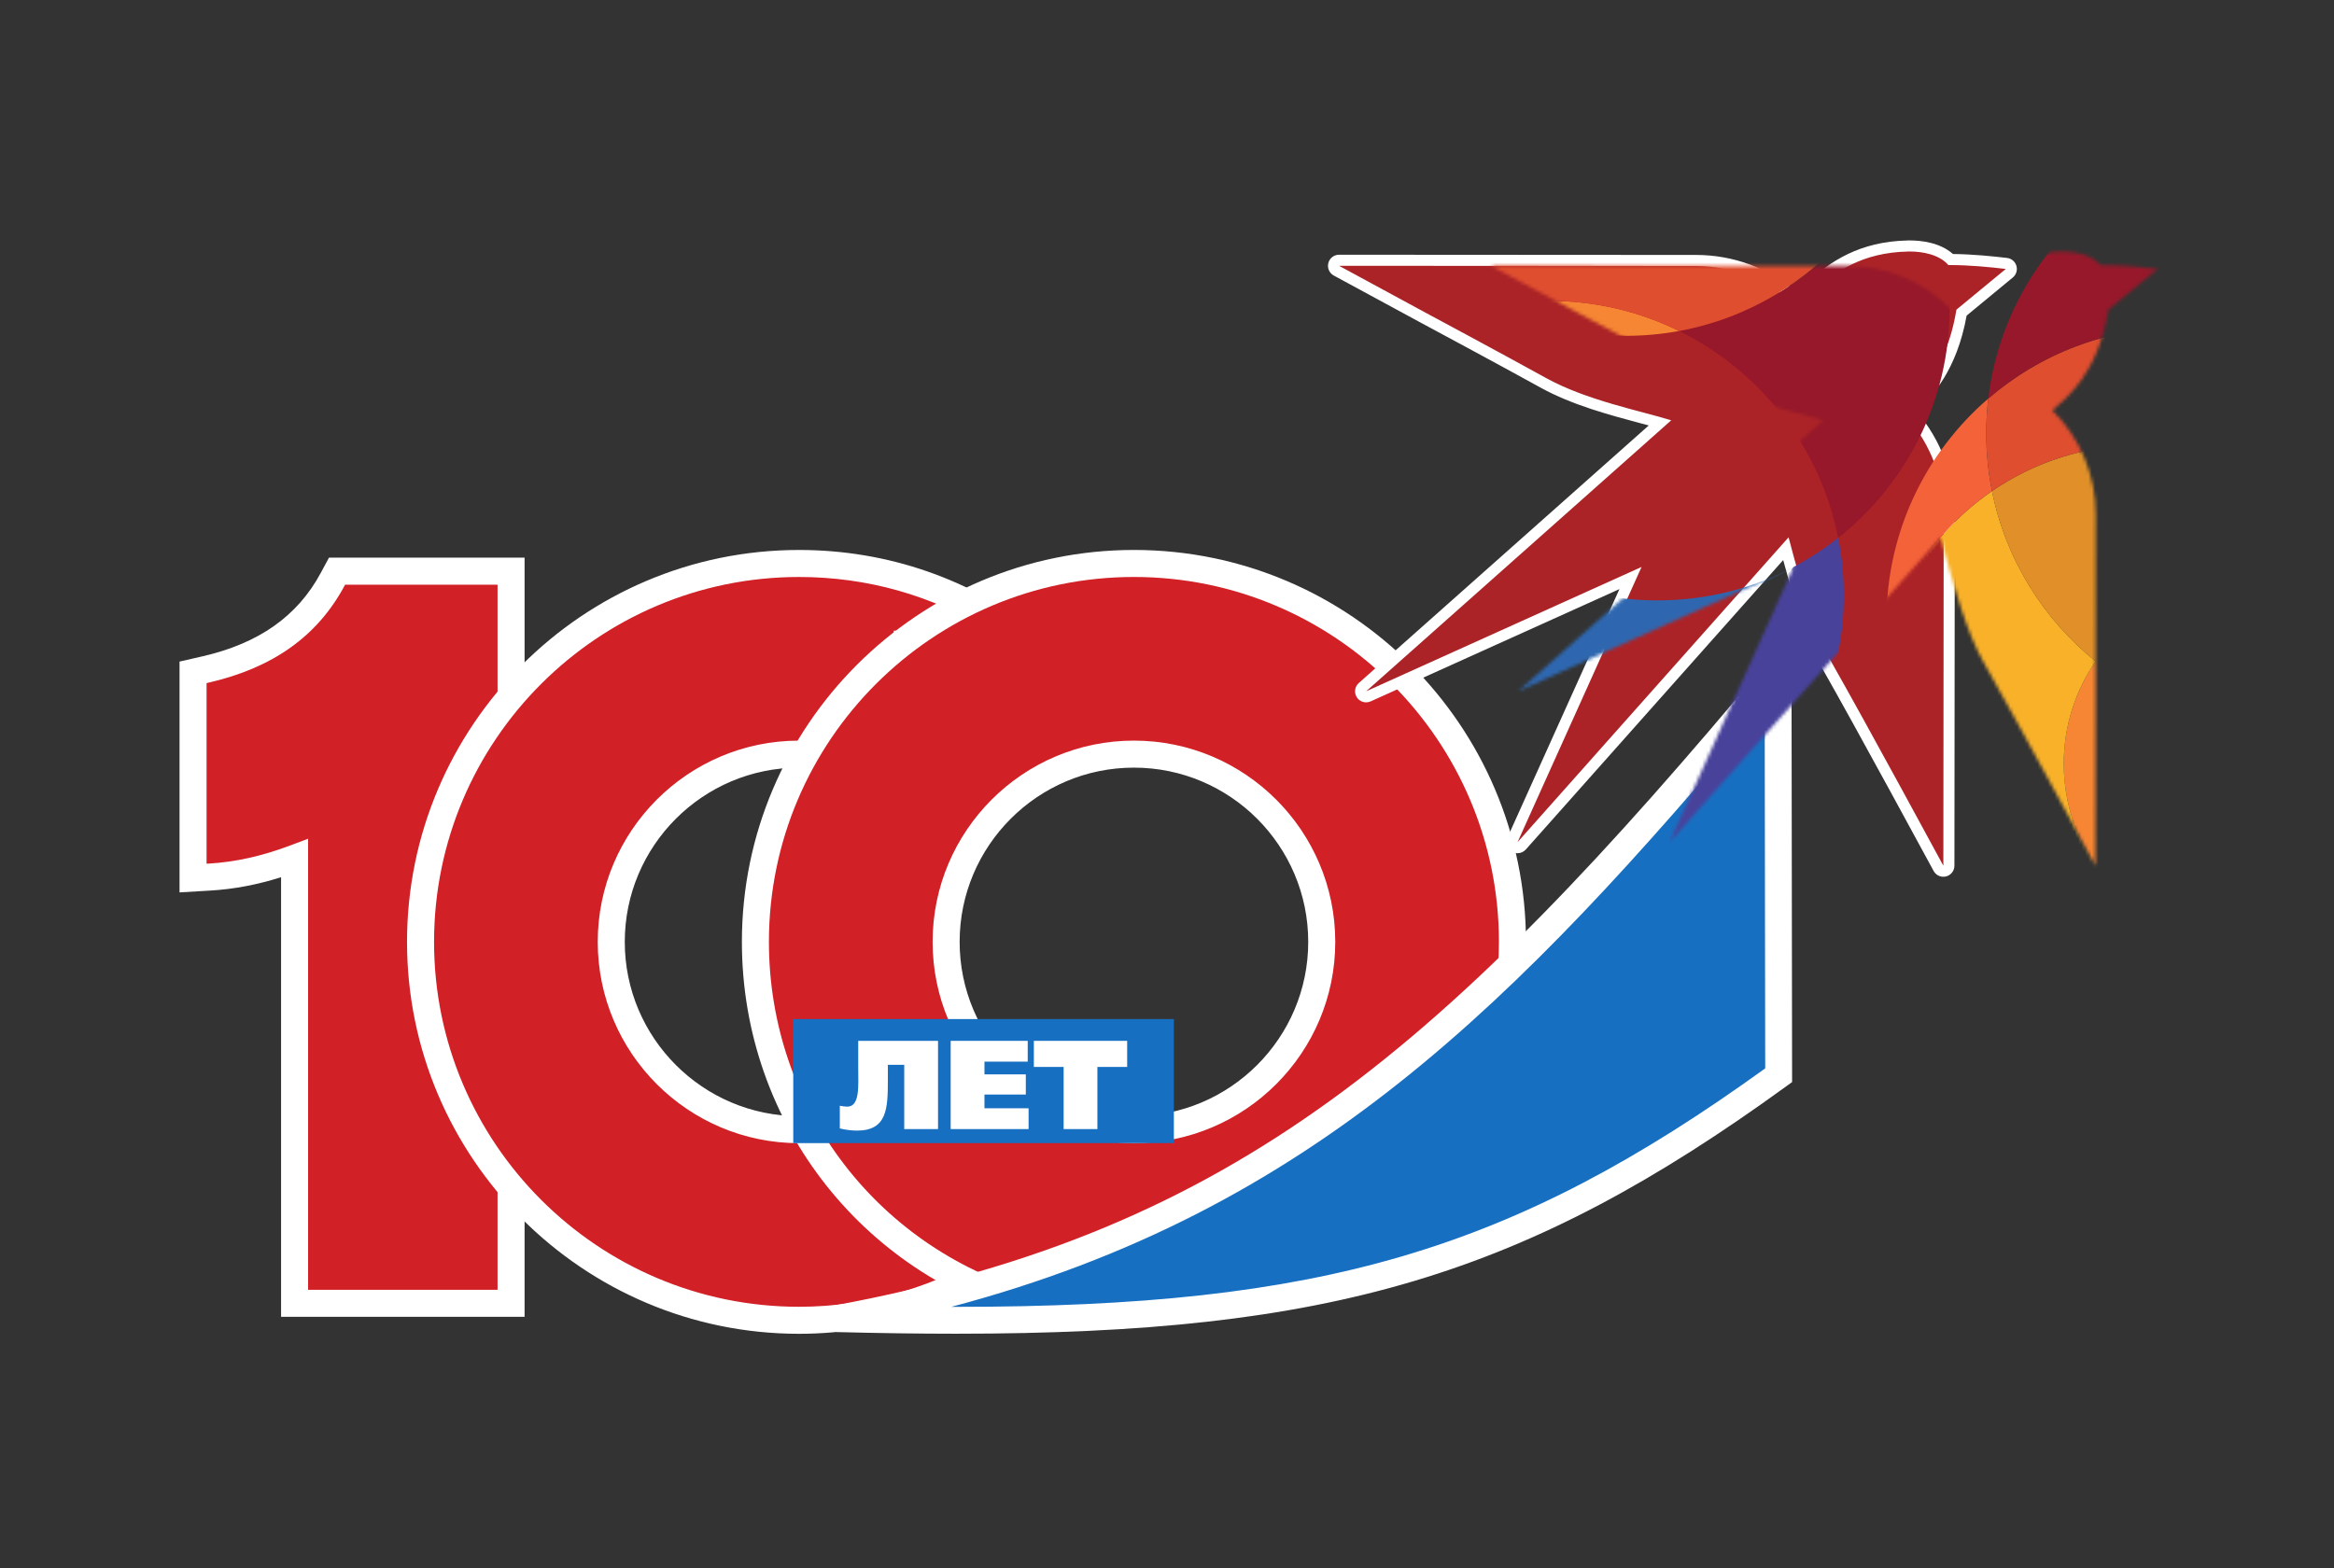
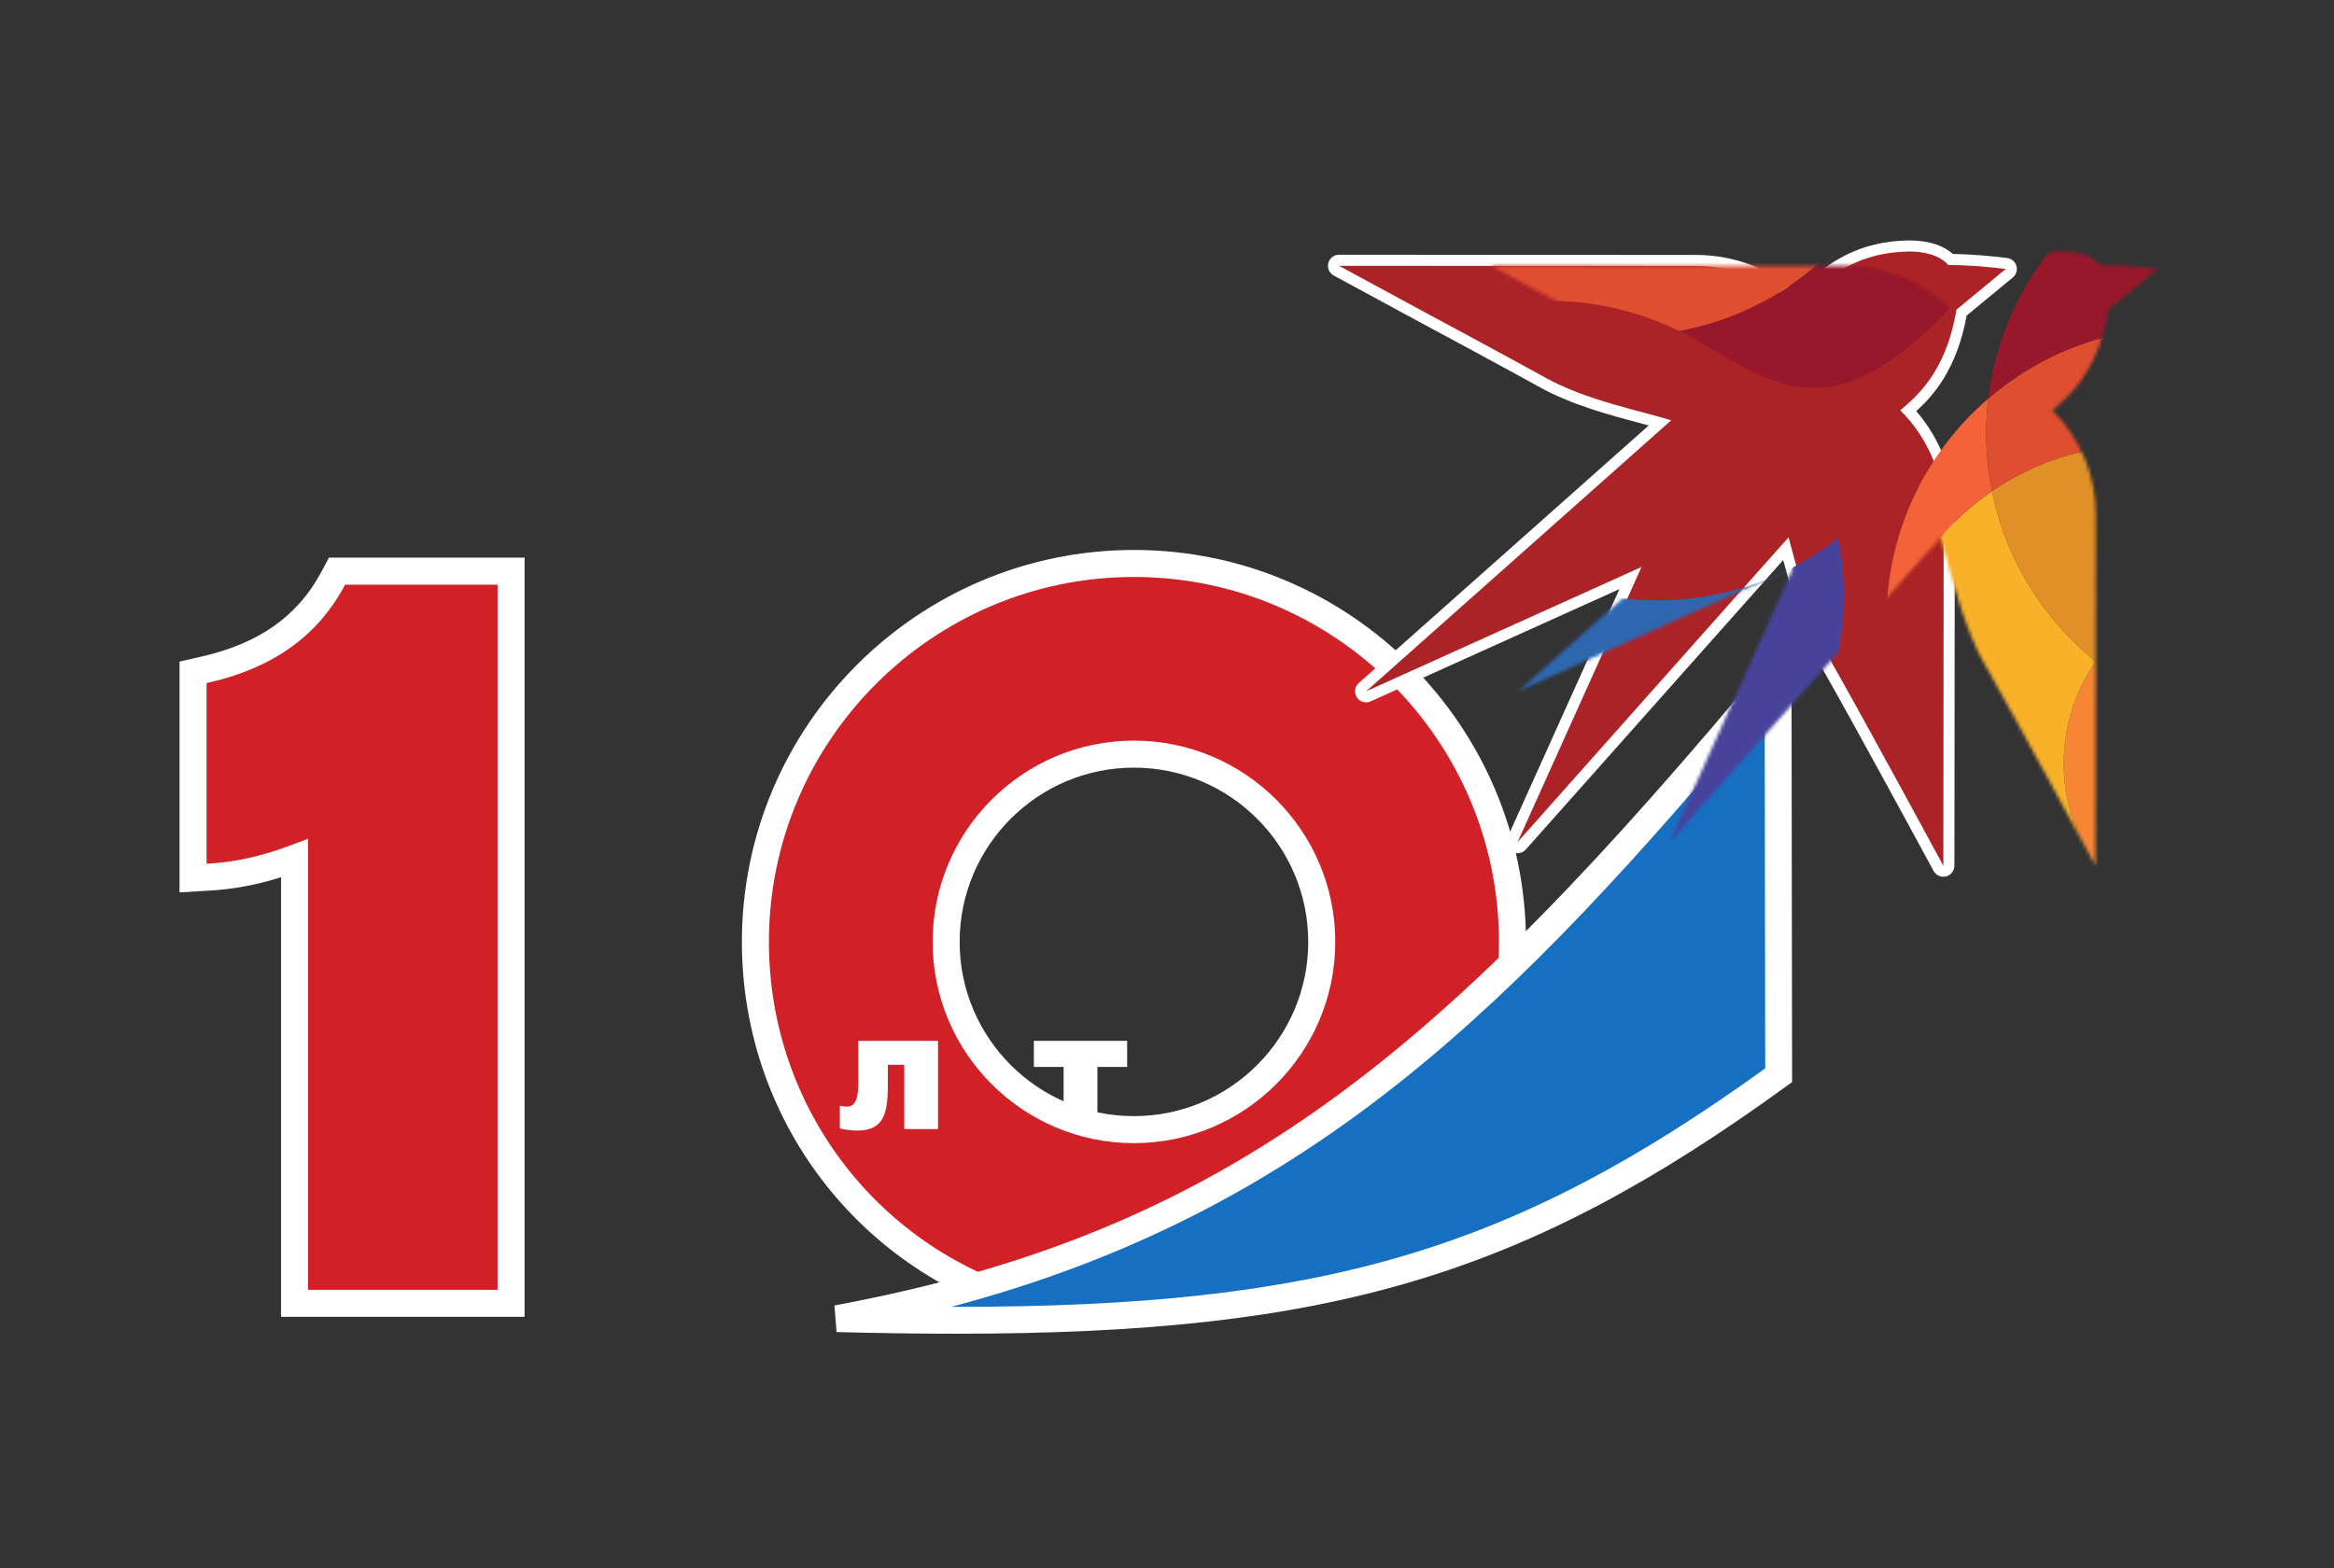
<svg xmlns="http://www.w3.org/2000/svg" width="689" height="463" viewBox="0 0 689 463" fill="none">
  <rect x="0" y="0" width="689" height="463" fill="#333333" stroke="none" />
  <path d="M91.665 384.863H146.152H150.862V380.16V173.374V168.664H146.152H102.303H99.493L98.158 171.138C90.722 184.932 78.45 193.621 60.641 197.704L56.984 198.542V202.294V254.29V259.287L61.971 258.989C70.104 258.503 78.332 256.678 86.958 253.436V380.16V384.863H91.665Z" fill="#D22027" />
  <path d="M90.952 380.865H146.878V172.645H101.88L101.676 173.024C93.663 187.887 80.534 197.226 61.538 201.583L60.979 201.711V255.045L61.741 254.999C69.507 254.534 77.296 252.799 85.559 249.693L90.952 247.666V380.865ZM154.857 388.844H82.973V259.028C75.902 261.26 69.066 262.553 62.216 262.964L53 263.511V195.353L59.756 193.807C76.379 189.993 87.795 181.959 94.653 169.236L97.116 164.666H154.857V388.844Z" fill="white" />
-   <path d="M267.818 364.684V323.398C258.783 329.791 247.77 333.561 235.887 333.561C205.315 333.561 180.445 308.688 180.445 278.119C180.445 247.547 205.315 222.678 235.887 222.678C247.77 222.678 258.783 226.448 267.818 232.837V190.213H304.743C285.748 175.304 261.849 166.38 235.887 166.38C174.271 166.38 124.148 216.504 124.148 278.119C124.148 339.731 174.271 389.855 235.887 389.855C262.623 389.855 287.191 380.404 306.446 364.684H267.818Z" fill="#D22027" />
-   <path d="M235.885 170.376C176.471 170.376 128.135 218.711 128.135 278.125C128.135 337.537 176.471 385.872 235.885 385.872C256.564 385.872 276.867 379.83 294.178 368.68H263.825V330.558C255.256 335.156 245.725 337.559 235.885 337.559C203.115 337.559 176.455 310.895 176.455 278.125C176.455 245.355 203.115 218.695 235.885 218.695C245.725 218.695 255.254 221.097 263.825 225.693V186.23H292.063C275.182 175.822 255.986 170.376 235.885 170.376ZM235.885 393.852C172.072 393.852 120.156 341.938 120.156 278.125C120.156 214.311 172.072 162.397 235.885 162.397C261.968 162.397 286.63 170.932 307.204 187.082L316.284 194.209H271.804V240.554L265.513 236.101C256.79 229.934 246.547 226.674 235.885 226.674C207.513 226.674 184.434 249.754 184.434 278.125C184.434 306.497 207.513 329.58 235.885 329.58C246.549 329.58 256.792 326.319 265.511 320.147L271.804 315.695V360.701H317.638L308.967 367.78C288.375 384.594 262.421 393.852 235.885 393.852Z" fill="white" />
  <path d="M279.29 278.122C279.29 247.552 304.161 222.682 334.729 222.682C365.305 222.682 390.176 247.552 390.176 278.122C390.176 308.692 365.305 333.567 334.729 333.567C304.161 333.567 279.29 308.692 279.29 278.122ZM308.757 385.788L428.569 338.671C439.873 321.211 446.47 300.43 446.47 278.122C446.47 216.508 396.345 166.383 334.729 166.383C273.119 166.383 222.992 216.508 222.992 278.122C222.992 330.946 259.847 375.293 309.186 386.879L308.757 385.788Z" fill="#D22027" />
  <path d="M334.736 226.671C306.367 226.671 283.287 249.75 283.287 278.122C283.287 306.496 306.367 329.577 334.736 329.577C363.11 329.577 386.191 306.496 386.191 278.122C386.191 249.75 363.11 226.671 334.736 226.671ZM334.736 337.556C301.966 337.556 275.308 310.894 275.308 278.122C275.308 245.352 301.966 218.692 334.736 218.692C367.508 218.692 394.17 245.352 394.17 278.122C394.17 310.894 367.508 337.556 334.736 337.556ZM334.736 170.373C275.324 170.373 226.987 218.71 226.987 278.122C226.987 327.293 259.709 369.642 306.961 382.209L307.304 382.073L425.911 335.43C436.759 318.237 442.486 298.451 442.486 278.122C442.486 218.71 394.15 170.373 334.736 170.373ZM315.69 392.504L308.282 390.764C255.719 378.419 219.008 332.1 219.008 278.122C219.008 214.309 270.924 162.394 334.736 162.394C398.549 162.394 450.465 214.309 450.465 278.122C450.465 300.417 444.053 322.105 431.923 340.837L431.229 341.913L313.935 388.04L315.69 392.504Z" fill="white" />
-   <path d="M234.172 337.547H346.523V300.913H234.172V337.547Z" fill="#176FC1" />
  <path d="M266.932 314.423H262.097V318.891C262.097 327.265 261.909 333.852 252.979 333.852C251.337 333.852 249.478 333.59 247.914 333.217V326.519C248.473 326.633 249.478 326.778 250.11 326.778C253.908 326.778 253.348 320.529 253.348 315.651V307.351H276.91V333.407H266.932V314.423Z" fill="white" />
-   <path d="M303.383 307.347V313.487H290.616V317.247H302.822V323.201H290.616V327.258H303.638V333.402H280.641V307.347H303.383Z" fill="white" />
  <path d="M332.739 307.347V315.052H323.954V333.402H313.98V315.052H305.195V307.347H332.739Z" fill="white" />
  <path d="M525.06 317.505L524.89 197.861C435.654 304.874 371.953 366.259 247.047 389.384C375.568 392.64 438.181 380.597 525.06 317.505Z" fill="#176FC1" />
  <path d="M280.804 385.895H282.214C390.183 385.895 446.353 369.404 521.093 315.476L520.942 208.756C447.534 296.216 387.215 357.723 280.804 385.895ZM282.232 393.828H282.214C271.341 393.828 259.807 393.667 246.95 393.341L246.328 385.478C364.656 363.572 426.956 309.108 521.845 195.313L528.843 186.923L529.03 319.517L527.393 320.706C450.235 376.741 392.949 393.828 282.232 393.828Z" fill="white" />
  <path fill-rule="evenodd" clip-rule="evenodd" d="M573.673 257.258C573.464 257.258 573.255 257.214 573.053 257.132C572.712 256.993 572.419 256.737 572.233 256.398C572.006 255.979 549.397 214.207 539.324 196.511C534.444 187.944 530.634 174.958 527.181 162.026C514.959 175.79 452.12 246.468 449.196 249.757C448.877 250.121 448.43 250.31 447.975 250.31C447.668 250.31 447.365 250.222 447.084 250.043C446.409 249.608 446.148 248.738 446.487 248.004L481.316 170.683L403.947 205.615C403.735 205.713 403.506 205.759 403.276 205.759C402.738 205.759 402.217 205.496 401.908 205.019C401.467 204.345 401.589 203.445 402.187 202.904C402.991 202.194 476.105 137.247 490.049 124.839C488.403 124.38 486.61 123.906 484.731 123.409C475.79 121.021 464.669 118.059 455.567 113.03C443.134 106.154 420.699 94.122 420.473 94.002L394.499 79.921C393.845 79.558 393.514 78.8 393.7 78.08C393.885 77.354 394.539 76.847 395.281 76.847L500.693 76.907C511.878 76.917 522.4 81.058 530.549 88.618C531.672 87.352 532.717 86.28 534.845 84.359C541.434 78.435 549.429 72.917 563.251 72.634H563.763C566.261 72.634 572.231 73.033 575.866 76.638C581.936 76.648 588.147 77.294 592.299 77.791C592.949 77.868 593.487 78.323 593.675 78.95C593.854 79.576 593.649 80.252 593.142 80.671L579.039 92.311C576.025 109.679 568.028 117.171 563.351 121.267C571.048 129.489 575.423 140.59 575.405 151.994L575.303 255.624C575.303 256.33 574.856 256.949 574.188 257.172C574.021 257.228 573.849 257.258 573.673 257.258Z" fill="#AB2327" />
  <path d="M563.782 70.999L563.225 71.005C548.835 71.295 540.254 77.313 533.759 83.15C532.249 84.508 531.257 85.474 530.439 86.323C522.179 79.188 511.742 75.288 500.699 75.28L395.288 75.216C393.796 75.216 392.491 76.234 392.124 77.682C391.757 79.132 392.415 80.644 393.73 81.358L419.696 95.435C419.933 95.563 442.358 107.59 454.788 114.464C464.061 119.592 475.29 122.584 484.314 124.988C485.132 125.203 485.932 125.417 486.718 125.628C468.546 141.78 401.877 201.01 401.115 201.689C399.908 202.76 399.662 204.551 400.542 205.91C401.157 206.859 402.21 207.398 403.283 207.398C403.738 207.398 404.193 207.306 404.625 207.106L478.063 173.949L445.001 247.333C444.339 248.809 444.854 250.539 446.21 251.418C446.757 251.775 447.373 251.941 447.982 251.941C448.883 251.941 449.781 251.568 450.423 250.846C453.216 247.714 510.484 183.297 526.404 165.376C529.675 177.428 533.306 189.245 537.908 197.324C547.979 214.998 570.574 256.762 570.803 257.175C571.388 258.258 572.507 258.891 573.674 258.891C574.019 258.891 574.36 258.843 574.705 258.733C575.288 258.534 575.78 258.186 576.161 257.748C576.66 257.171 576.947 256.435 576.947 255.627L577.053 151.999C577.063 140.745 572.95 129.779 565.673 121.397C570.514 117.005 577.626 109.265 580.558 93.189L594.19 81.935C595.201 81.099 595.612 79.745 595.243 78.492C594.878 77.235 593.793 76.322 592.497 76.17C588.437 75.693 582.453 75.061 576.524 75.005C572.631 71.55 566.977 70.999 563.782 70.999ZM563.782 74.267C567.584 74.267 572.491 75.163 575.164 78.272C575.344 78.27 575.519 78.27 575.705 78.27C581.374 78.27 587.312 78.851 592.112 79.418L577.538 91.442C574.412 110.438 565.196 117.448 560.977 121.178C569.224 129.293 573.798 140.425 573.782 151.997C573.75 185.894 573.68 255.623 573.68 255.623L573.674 255.619V255.623C573.674 255.623 550.948 213.619 540.75 195.702C535.841 187.091 532.081 174.199 527.99 158.658C526.641 160.217 447.982 248.677 447.982 248.677L484.588 167.415L403.283 204.132C403.283 204.132 490.155 126.959 493.343 124.112C484.093 121.24 468.348 118.23 456.366 111.605C443.779 104.641 421.256 92.563 421.256 92.563L395.288 78.484C395.288 78.484 466.723 78.528 500.699 78.546C511.944 78.554 522.722 83.026 530.655 90.989C532.249 89.146 533.094 88.141 535.945 85.579C541.742 80.365 549.531 74.554 563.295 74.271C563.453 74.271 563.616 74.267 563.782 74.267Z" fill="white" />
  <mask id="mask0_564_361" style="mask-type:luminance" maskUnits="userSpaceOnUse" x="440" y="74" width="197" height="182">
    <path d="M608.179 74.267C594.423 74.548 586.633 80.359 580.837 85.573C577.994 88.131 577.146 89.136 575.545 90.983C567.611 83.02 556.834 78.55 545.589 78.54C511.614 78.522 440.18 78.484 440.18 78.484L466.144 92.553C466.144 92.553 488.67 104.635 501.257 111.599C513.234 118.22 528.979 121.236 538.234 124.108C535.043 126.953 448.173 204.126 448.173 204.126L529.475 167.411L492.873 248.671C492.873 248.671 571.525 160.214 572.874 158.652C576.973 174.195 580.733 187.085 585.64 195.696C595.839 213.613 618.564 255.617 618.564 255.617V255.613L618.57 255.617C618.57 255.617 618.643 185.888 618.675 151.991C618.687 140.419 614.113 129.287 605.869 121.174C610.088 117.442 619.302 110.432 622.432 91.434L637.001 79.412C632.054 78.827 625.888 78.227 620.052 78.268C617.391 75.167 612.492 74.261 608.688 74.261C608.516 74.261 608.349 74.267 608.179 74.267Z" fill="white" />
  </mask>
  <g mask="url(#mask0_564_361)">
    <path fill-rule="evenodd" clip-rule="evenodd" d="M529.488 167.406L446.26 214.871L443.812 202.859L471.534 175.476C477.235 176.663 483.147 177.286 489.201 177.286C503.747 177.286 517.459 173.773 529.482 167.416L529.488 167.406Z" fill="#2E67B0" />
    <path fill-rule="evenodd" clip-rule="evenodd" d="M529.468 167.407C534.129 164.947 538.536 162.065 542.641 158.821C543.728 164.307 544.295 169.974 544.295 175.777C544.295 223.761 505.343 262.719 457.355 262.719C454.718 262.719 452.111 262.597 449.523 262.366L529.468 167.407Z" fill="#48429B" />
-     <path fill-rule="evenodd" clip-rule="evenodd" d="M441.695 90.253C446.78 89.328 452.016 88.843 457.356 88.843C471.114 88.843 484.112 92.045 495.674 97.734C490.571 98.673 485.313 99.164 479.939 99.164C466.215 99.164 453.231 95.957 441.695 90.253Z" fill="#F68633" />
-     <path fill-rule="evenodd" clip-rule="evenodd" d="M495.672 97.736C525.793 92.189 550.474 71.019 560.971 42.946C570.17 56.674 575.534 73.177 575.534 90.934C575.534 118.418 562.672 142.984 542.637 158.828C537.315 131.947 519.583 109.508 495.672 97.736Z" fill="#96182A" />
+     <path fill-rule="evenodd" clip-rule="evenodd" d="M495.672 97.736C525.793 92.189 550.474 71.019 560.971 42.946C570.17 56.674 575.534 73.177 575.534 90.934C537.315 131.947 519.583 109.508 495.672 97.736Z" fill="#96182A" />
    <path fill-rule="evenodd" clip-rule="evenodd" d="M662.463 172.269C691.84 172.269 715.701 196.123 715.701 225.51C715.701 254.897 691.84 278.75 662.463 278.75C633.078 278.75 609.219 254.897 609.219 225.51C609.219 196.123 633.078 172.269 662.463 172.269Z" fill="#F68633" />
    <path fill-rule="evenodd" clip-rule="evenodd" d="M588.043 145.019C592.103 165.194 603.192 182.842 618.637 195.289C612.699 203.883 609.226 214.288 609.226 225.508C609.226 254.889 633.085 278.752 662.468 278.752C663.878 278.752 665.285 278.691 666.665 278.581C656.209 283.827 644.419 286.773 631.936 286.773C589.059 286.773 554.25 251.971 554.25 209.103C554.25 182.511 567.641 159.021 588.043 145.019Z" fill="#F8B129" />
    <path fill-rule="evenodd" clip-rule="evenodd" d="M586.946 117.68C586.541 121.037 586.343 124.444 586.343 127.907C586.343 133.768 586.926 139.483 588.037 145.018C573.138 155.242 561.973 170.533 557.044 188.391C556.937 186.675 556.891 184.942 556.891 183.198C556.891 157.023 568.546 133.545 586.946 117.68Z" fill="#F36239" />
    <path fill-rule="evenodd" clip-rule="evenodd" d="M588.031 145.02C600.524 136.441 615.643 131.428 631.924 131.428C673.83 131.428 708.026 164.687 709.546 206.23C698.396 211.472 685.952 214.398 672.827 214.398C630.945 214.398 595.984 184.567 588.031 145.02Z" fill="#E08F29" />
    <path fill-rule="evenodd" clip-rule="evenodd" d="M586.946 117.687C602.096 104.623 621.821 96.722 643.376 96.722C691.107 96.722 729.861 135.472 729.861 183.205C729.861 186.668 729.656 190.081 729.261 193.442C723.334 198.545 716.71 202.863 709.551 206.234C708.034 164.691 673.828 131.433 631.93 131.433C615.643 131.433 600.531 136.445 588.037 145.025C586.926 139.489 586.344 133.774 586.344 127.914C586.344 124.451 586.541 121.044 586.946 117.687Z" fill="#DF4E2F" />
    <path fill-rule="evenodd" clip-rule="evenodd" d="M586.953 117.686C592.02 74.765 628.566 41.428 672.84 41.428C720.567 41.428 759.323 80.184 759.323 127.913C759.323 154.095 747.671 177.571 729.268 193.441C729.663 190.08 729.868 186.667 729.868 183.204C729.868 135.471 691.114 96.721 643.383 96.721C621.828 96.721 602.103 104.622 586.953 117.686Z" fill="#96182A" />
    <path fill-rule="evenodd" clip-rule="evenodd" d="M441.696 90.254C413.125 76.129 393.461 46.676 393.461 12.678C393.461 -35.055 432.207 -73.81 479.94 -73.81C527.677 -73.81 566.427 -35.055 566.427 12.678C566.427 55.034 535.909 90.326 495.675 97.734C484.113 92.045 471.115 88.844 457.357 88.844C452.017 88.844 446.781 89.328 441.696 90.254Z" fill="#DF4E2F" />
  </g>
</svg>